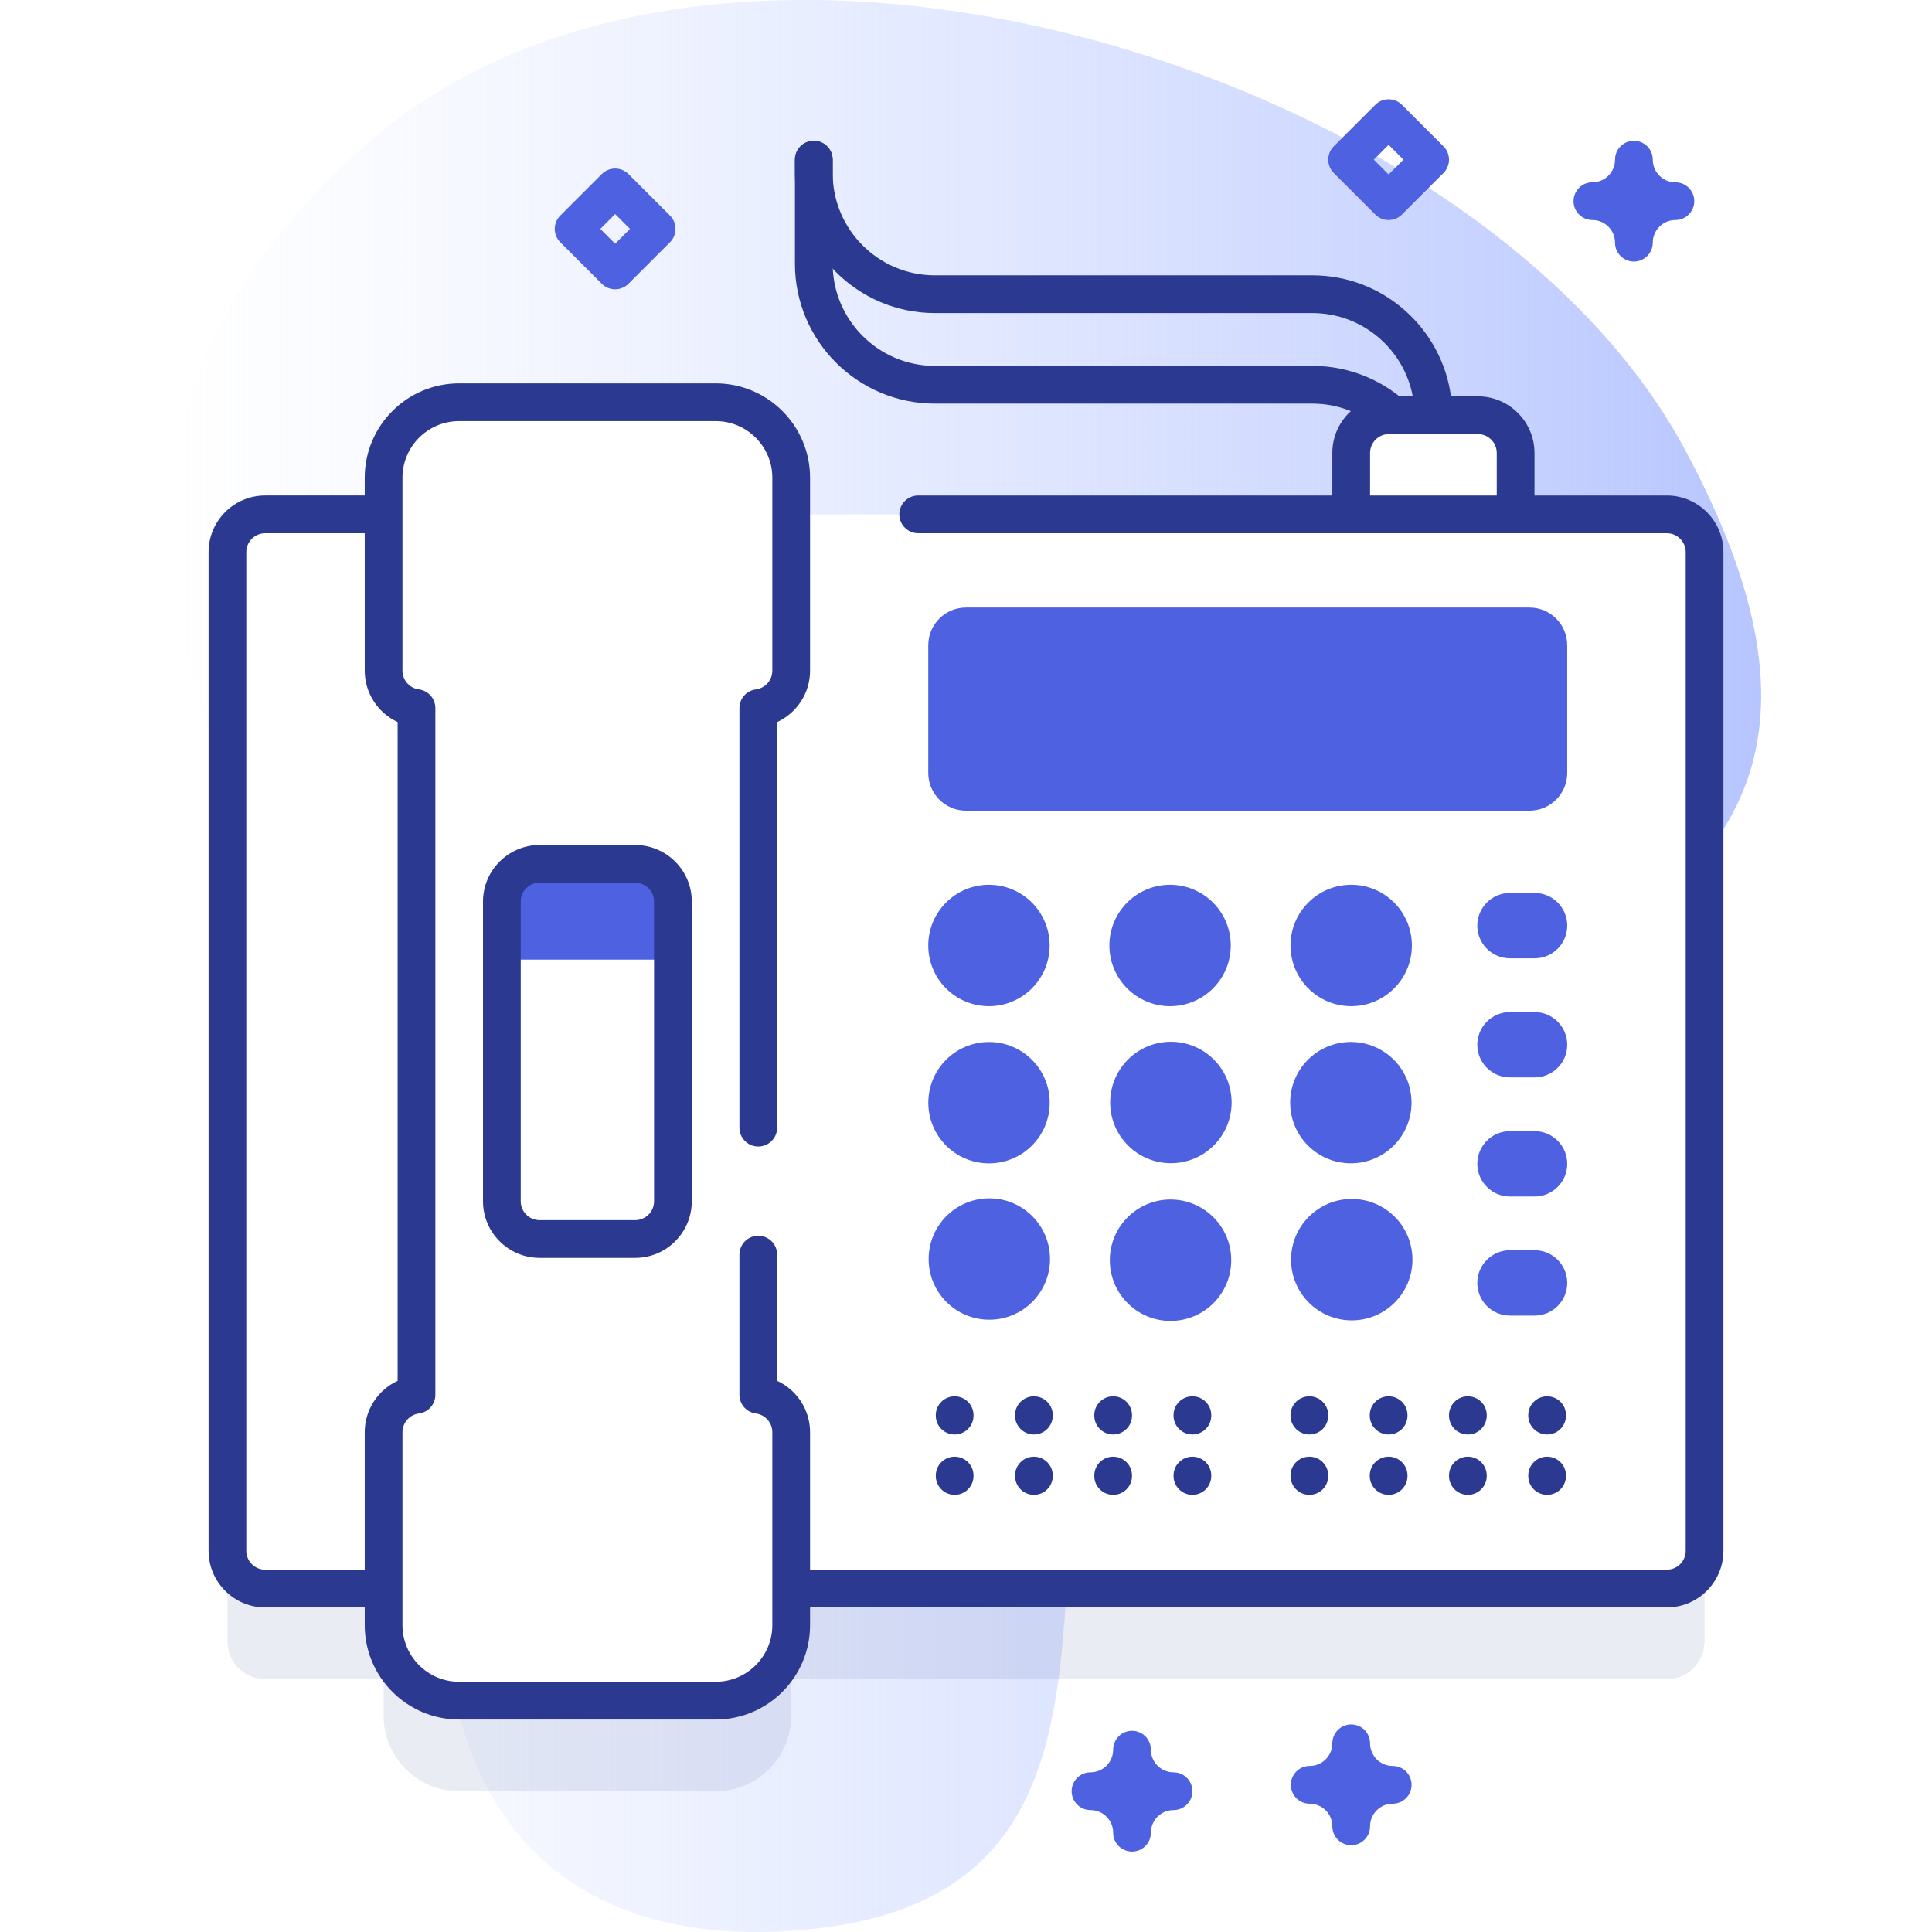
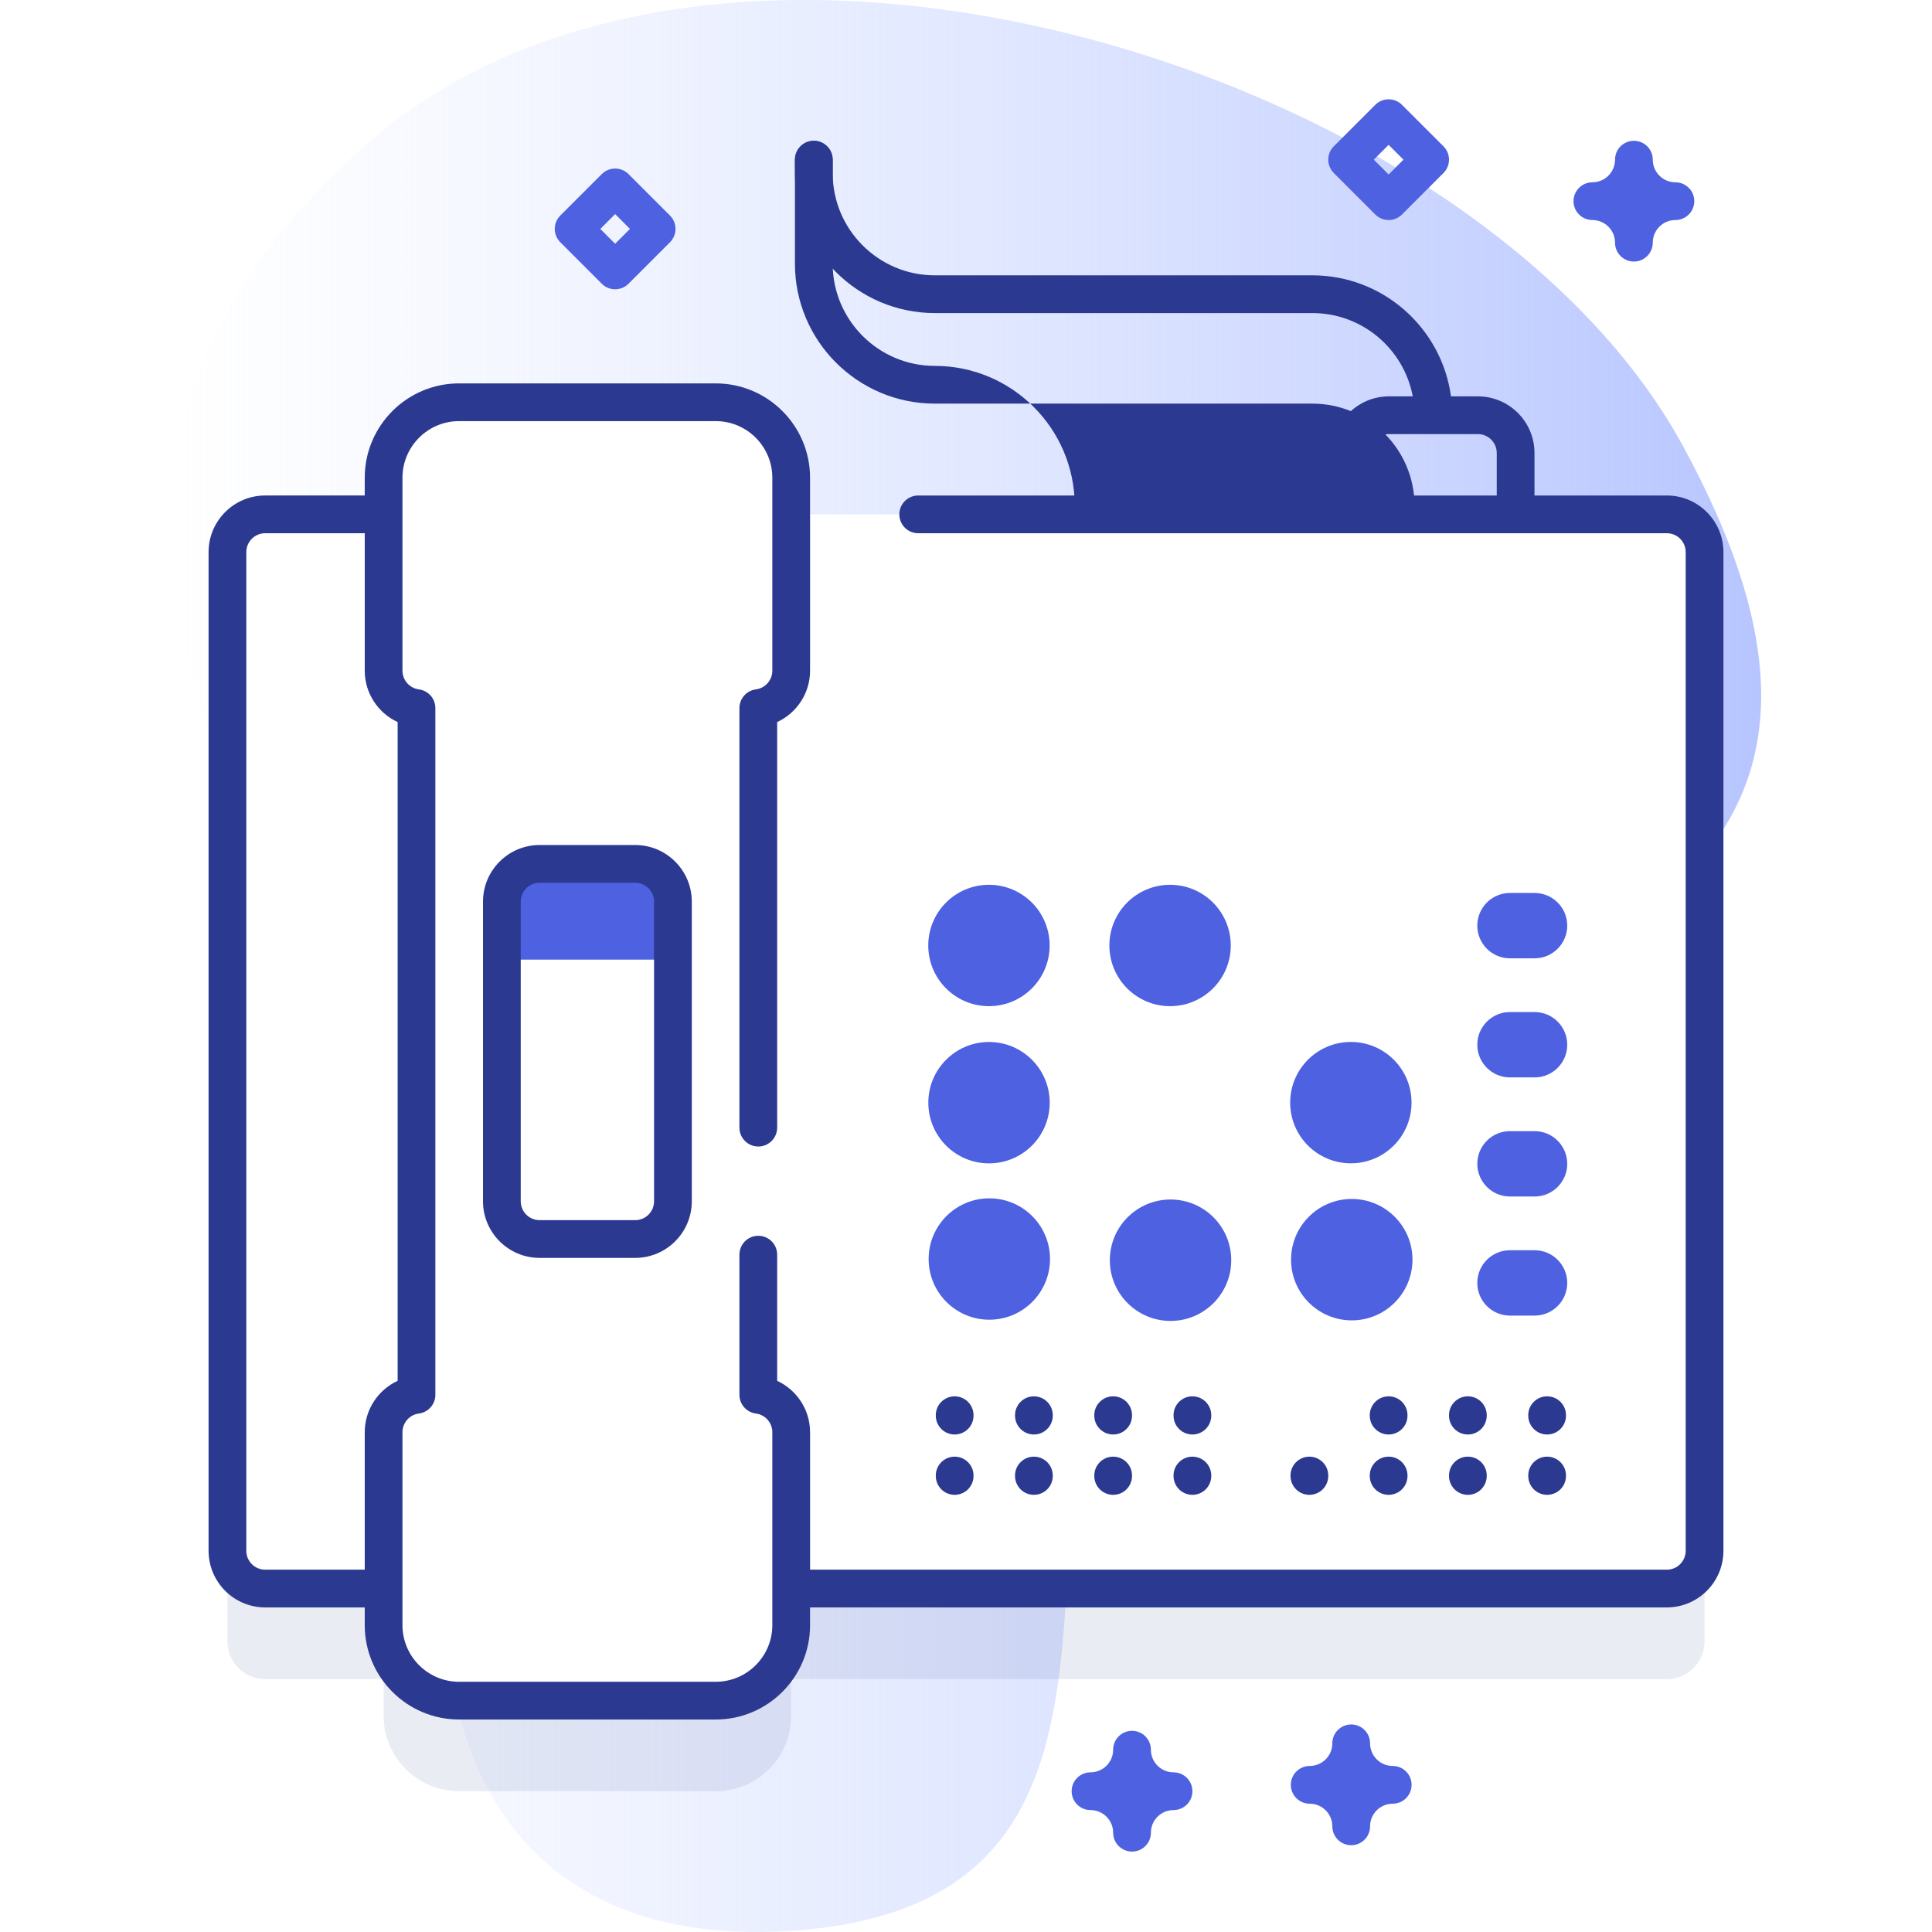
<svg xmlns="http://www.w3.org/2000/svg" version="1.1" width="512" height="512" x="0" y="0" viewBox="0 0 512 512" style="enable-background:new 0 0 512 512" xml:space="preserve" class="">
  <defs>
    <linearGradient id="SVGID_1_" gradientTransform="matrix(1 0 0 -1 0 514)" gradientUnits="userSpaceOnUse" x1="45.273" x2="466.727" y1="258" y2="258">
      <stop offset="0" stop-color="#d2deff" stop-opacity="0" />
      <stop offset="1" stop-color="#b7c5ff" />
    </linearGradient>
  </defs>
  <g>
    <linearGradient id="SVGID_1_" gradientTransform="matrix(1 0 0 -1 0 514)" gradientUnits="userSpaceOnUse" x1="45.273" x2="466.727" y1="258" y2="258">
      <stop offset="0" stop-color="#d2deff" stop-opacity="0" />
      <stop offset="1" stop-color="#b7c5ff" />
    </linearGradient>
    <g>
      <path d="m97.145 38.232c-135.328 119.538 38.831 235.409 22.243 366.028-7.375 58.072 16.054 113.588 92.705 107.244 93.413-7.732 59.504-97.209 79.066-156.778 33.66-102.501 240.73-78.56 154.895-236.448-54.778-100.758-255.767-162.321-348.909-80.046z" fill="url(&quot;#SVGID_1_&quot;)" data-original="url(#SVGID_1_)" />
      <g>
-         <path d="m379.868 139.039c-2.762 0-5-2.239-5-5 0-14.928-12.145-27.073-27.073-27.073h-100.055c-20.442 0-37.073-16.631-37.073-37.073v-27.58c0-2.761 2.239-5 5-5s5 2.239 5 5v27.58c0 14.928 12.145 27.073 27.073 27.073h100.055c20.442 0 37.073 16.631 37.073 37.073 0 2.761-2.238 5-5 5z" fill="#2B3990" data-original="#2626bc" class="" />
+         <path d="m379.868 139.039c-2.762 0-5-2.239-5-5 0-14.928-12.145-27.073-27.073-27.073h-100.055c-20.442 0-37.073-16.631-37.073-37.073v-27.58c0-2.761 2.239-5 5-5s5 2.239 5 5v27.58c0 14.928 12.145 27.073 27.073 27.073c20.442 0 37.073 16.631 37.073 37.073 0 2.761-2.238 5-5 5z" fill="#2B3990" data-original="#2626bc" class="" />
      </g>
      <g>
-         <path d="m401.653 142.979h-43.57v-22.94c0-5.523 4.477-10 10-10h23.57c5.523 0 10 4.477 10 10z" fill="#FFFFFF" data-original="#ffffff" class="" />
-       </g>
+         </g>
      <g enable-background="new" opacity=".1">
        <path d="m441.726 160.311h-232.052v-9.707c0-11.046-8.954-20-20-20h-68.016c-11.046 0-20 8.954-20 20v9.707h-31.384c-5.523 0-10 4.477-10 10v264.67c0 5.523 4.477 10 10 10h31.385v9.707c0 11.046 8.954 20 20 20h68.016c11.046 0 20-8.954 20-20v-9.707h232.052c5.523 0 10-4.477 10-10v-264.67c-.001-5.523-4.478-10-10.001-10z" fill="#2B3990" data-original="#2626bc" class="" />
      </g>
      <g>
        <path d="m441.726 420.98h-371.452c-5.523 0-10-4.477-10-10v-264.67c0-5.523 4.477-10 10-10h371.452c5.523 0 10 4.477 10 10v264.67c0 5.523-4.477 10-10 10z" fill="#FFFFFF" data-original="#ffffff" class="" />
      </g>
      <g>
        <path d="m209.674 177.745v-51.142c0-11.046-8.954-20-20-20h-68.016c-11.046 0-20 8.954-20 20v51.142c0 5.088 3.802 9.279 8.719 9.909v181.983c-4.916.63-8.719 4.821-8.719 9.909v51.142c0 11.046 8.954 20 20 20h68.016c11.046 0 20-8.954 20-20v-51.142c0-5.088-3.802-9.279-8.719-9.909v-181.983c4.917-.63 8.719-4.821 8.719-9.909z" fill="#FFFFFF" data-original="#ffffff" class="" />
      </g>
      <g>
-         <path d="m415.33 171.006v33.83c0 5.52-4.47 10-10 10h-149.33c-5.52 0-10-4.48-10-10v-33.83c0-5.53 4.48-10 10-10h149.33c5.53 0 10 4.47 10 10z" fill="#4D61E1" data-original="#6583fe" class="" />
-       </g>
+         </g>
      <g>
        <path d="m248.35 251.676c-.47.35-.74.5-.81.43-.18-.18.12-.32.81-.43z" fill="#97FFD2" data-original="#97ffd2" />
      </g>
      <g>
        <circle cx="262.083" cy="250.562" fill="#4D61E1" r="16.083" data-original="#6583fe" class="" />
      </g>
      <g>
        <circle cx="310.083" cy="250.562" fill="#4D61E1" r="16.083" data-original="#6583fe" class="" />
      </g>
      <g>
-         <circle cx="358.083" cy="250.562" fill="#4D61E1" r="16.083" data-original="#6583fe" class="" />
-       </g>
+         </g>
      <g>
        <ellipse cx="262.099" cy="292.221" fill="#4D61E1" rx="16.084" ry="16.084" data-original="#6583fe" class="" />
      </g>
      <g>
-         <ellipse cx="310.3" cy="292.17" fill="#4D61E1" rx="16.091" ry="16.091" data-original="#6583fe" class="" />
-       </g>
+         </g>
      <g>
        <ellipse cx="357.992" cy="292.208" fill="#4D61E1" rx="16.081" ry="16.081" data-original="#6583fe" class="" />
      </g>
      <g>
        <ellipse cx="262.182" cy="333.654" fill="#4D61E1" rx="16.082" ry="16.082" data-original="#6583fe" class="" />
      </g>
      <g>
        <ellipse cx="310.205" cy="333.97" fill="#4D61E1" rx="16.088" ry="16.088" data-original="#6583fe" class="" />
      </g>
      <g>
        <ellipse cx="358.232" cy="333.823" fill="#4D61E1" rx="16.087" ry="16.087" data-original="#6583fe" class="" />
      </g>
      <g>
        <path d="m406.673 253.965h-6.514c-4.783 0-8.66-3.877-8.66-8.66s3.877-8.66 8.66-8.66h6.514c4.783 0 8.66 3.877 8.66 8.66s-3.877 8.66-8.66 8.66z" fill="#4D61E1" data-original="#6583fe" class="" />
      </g>
      <g>
        <path d="m406.673 285.525h-6.514c-4.783 0-8.66-3.877-8.66-8.66s3.877-8.66 8.66-8.66h6.514c4.783 0 8.66 3.877 8.66 8.66s-3.877 8.66-8.66 8.66z" fill="#4D61E1" data-original="#6583fe" class="" />
      </g>
      <g>
        <path d="m406.673 317.086h-6.514c-4.783 0-8.66-3.877-8.66-8.66s3.877-8.66 8.66-8.66h6.514c4.783 0 8.66 3.877 8.66 8.66 0 4.782-3.877 8.66-8.66 8.66z" fill="#4D61E1" data-original="#6583fe" class="" />
      </g>
      <g>
        <path d="m406.673 348.646h-6.514c-4.783 0-8.66-3.877-8.66-8.66s3.877-8.66 8.66-8.66h6.514c4.783 0 8.66 3.877 8.66 8.66s-3.877 8.66-8.66 8.66z" fill="#4D61E1" data-original="#6583fe" class="" />
      </g>
      <g>
        <path d="m252.995 380.156c-2.762 0-5-2.239-5-5v-.115c0-2.761 2.238-5 5-5s5 2.239 5 5v.115c0 2.761-2.238 5-5 5z" fill="#2B3990" data-original="#2626bc" class="" />
      </g>
      <g>
        <path d="m273.996 380.156c-2.762 0-5-2.239-5-5v-.115c0-2.761 2.238-5 5-5s5 2.239 5 5v.115c0 2.761-2.238 5-5 5z" fill="#2B3990" data-original="#2626bc" class="" />
      </g>
      <g>
        <path d="m294.997 380.156c-2.762 0-5-2.239-5-5v-.115c0-2.761 2.238-5 5-5s5 2.239 5 5v.115c0 2.761-2.238 5-5 5z" fill="#2B3990" data-original="#2626bc" class="" />
      </g>
      <g>
        <path d="m315.999 380.156c-2.762 0-5-2.239-5-5v-.115c0-2.761 2.238-5 5-5s5 2.239 5 5v.115c0 2.761-2.239 5-5 5z" fill="#2B3990" data-original="#2626bc" class="" />
      </g>
      <g>
        <path d="m252.995 396.146c-2.762 0-5-2.239-5-5v-.115c0-2.761 2.238-5 5-5s5 2.239 5 5v.115c0 2.761-2.238 5-5 5z" fill="#2B3990" data-original="#2626bc" class="" />
      </g>
      <g>
        <path d="m273.996 396.146c-2.762 0-5-2.239-5-5v-.115c0-2.761 2.238-5 5-5s5 2.239 5 5v.115c0 2.761-2.238 5-5 5z" fill="#2B3990" data-original="#2626bc" class="" />
      </g>
      <g>
        <path d="m294.997 396.146c-2.762 0-5-2.239-5-5v-.115c0-2.761 2.238-5 5-5s5 2.239 5 5v.115c0 2.761-2.238 5-5 5z" fill="#2B3990" data-original="#2626bc" class="" />
      </g>
      <g>
        <path d="m315.999 396.146c-2.762 0-5-2.239-5-5v-.115c0-2.761 2.238-5 5-5s5 2.239 5 5v.115c0 2.761-2.239 5-5 5z" fill="#2B3990" data-original="#2626bc" class="" />
      </g>
      <g>
-         <path d="m347 380.156c-2.762 0-5-2.239-5-5v-.115c0-2.761 2.238-5 5-5s5 2.239 5 5v.115c0 2.761-2.238 5-5 5z" fill="#2B3990" data-original="#2626bc" class="" />
-       </g>
+         </g>
      <g>
        <path d="m368.001 380.156c-2.762 0-5-2.239-5-5v-.115c0-2.761 2.238-5 5-5s5 2.239 5 5v.115c0 2.761-2.238 5-5 5z" fill="#2B3990" data-original="#2626bc" class="" />
      </g>
      <g>
        <path d="m389.002 380.156c-2.762 0-5-2.239-5-5v-.115c0-2.761 2.238-5 5-5s5 2.239 5 5v.115c0 2.761-2.238 5-5 5z" fill="#2B3990" data-original="#2626bc" class="" />
      </g>
      <g>
        <path d="m410.003 380.156c-2.762 0-5-2.239-5-5v-.115c0-2.761 2.238-5 5-5s5 2.239 5 5v.115c0 2.761-2.238 5-5 5z" fill="#2B3990" data-original="#2626bc" class="" />
      </g>
      <g>
        <path d="m347 396.146c-2.762 0-5-2.239-5-5v-.115c0-2.761 2.238-5 5-5s5 2.239 5 5v.115c0 2.761-2.238 5-5 5z" fill="#2B3990" data-original="#2626bc" class="" />
      </g>
      <g>
        <path d="m368.001 396.146c-2.762 0-5-2.239-5-5v-.115c0-2.761 2.238-5 5-5s5 2.239 5 5v.115c0 2.761-2.238 5-5 5z" fill="#2B3990" data-original="#2626bc" class="" />
      </g>
      <g>
        <path d="m389.002 396.146c-2.762 0-5-2.239-5-5v-.115c0-2.761 2.238-5 5-5s5 2.239 5 5v.115c0 2.761-2.238 5-5 5z" fill="#2B3990" data-original="#2626bc" class="" />
      </g>
      <g>
        <path d="m410.003 396.146c-2.762 0-5-2.239-5-5v-.115c0-2.761 2.238-5 5-5s5 2.239 5 5v.115c0 2.761-2.238 5-5 5z" fill="#2B3990" data-original="#2626bc" class="" />
      </g>
      <g>
        <path d="m168.333 328.354h-25.333c-5.523 0-10-4.477-10-10v-79.417c0-5.523 4.477-10 10-10h25.333c5.523 0 10 4.477 10 10v79.417c0 5.523-4.477 10-10 10z" fill="#FFFFFF" data-original="#ffffff" class="" />
      </g>
      <g>
        <path d="m178.333 254.312v-15.375c0-5.523-4.477-10-10-10h-25.333c-5.523 0-10 4.477-10 10v15.375z" fill="#4D61E1" data-original="#6583fe" class="" />
      </g>
      <g>
        <path d="m168.333 333.354h-25.333c-8.271 0-15-6.729-15-15v-79.417c0-8.271 6.729-15 15-15h25.333c8.271 0 15 6.729 15 15v79.417c0 8.271-6.729 15-15 15zm-25.333-99.417c-2.757 0-5 2.243-5 5v79.417c0 2.757 2.243 5 5 5h25.333c2.757 0 5-2.243 5-5v-79.417c0-2.757-2.243-5-5-5z" fill="#2B3990" data-original="#2626bc" class="" />
      </g>
      <g>
        <path d="m299.998 490.687c-2.762 0-5-2.239-5-5 0-3.309-2.692-6-6.001-6-2.762 0-5-2.239-5-5s2.238-5 5-5c3.309 0 6.001-2.691 6.001-6 0-2.761 2.238-5 5-5s5 2.239 5 5c0 3.309 2.691 6 5.999 6 2.762 0 5 2.239 5 5s-2.238 5-5 5c-3.308 0-5.999 2.691-5.999 6 0 2.762-2.238 5-5 5z" fill="#4D61E1" data-original="#6583fe" class="" />
      </g>
      <g>
        <path d="m358.083 489c-2.762 0-5-2.239-5-5 0-3.309-2.691-6-6-6-2.762 0-5-2.239-5-5s2.238-5 5-5c3.309 0 6-2.691 6-6 0-2.761 2.238-5 5-5s5 2.239 5 5c0 3.309 2.691 6 6 6 2.762 0 5 2.239 5 5s-2.238 5-5 5c-3.309 0-6 2.691-6 6 0 2.761-2.238 5-5 5z" fill="#4D61E1" data-original="#6583fe" class="" />
      </g>
      <g>
        <path d="m433 69.312c-2.762 0-5-2.239-5-5 0-3.309-2.691-6-6-6-2.762 0-5-2.239-5-5s2.238-5 5-5c3.309 0 6-2.691 6-6 0-2.761 2.238-5 5-5s5 2.239 5 5c0 3.309 2.691 6 6 6 2.762 0 5 2.239 5 5s-2.238 5-5 5c-3.309 0-6 2.691-6 6 0 2.762-2.238 5-5 5z" fill="#4D61E1" data-original="#6583fe" class="" />
      </g>
      <g>
        <path d="m163.019 76.665c-1.28 0-2.559-.488-3.536-1.464l-11-11c-1.953-1.953-1.953-5.119 0-7.071l11-11c1.953-1.952 5.118-1.952 7.071 0l11 11c1.953 1.953 1.953 5.119 0 7.071l-11 11c-.976.975-2.256 1.464-3.535 1.464zm-3.929-16 3.929 3.929 3.929-3.929-3.929-3.929z" fill="#4D61E1" data-original="#6583fe" class="" />
      </g>
      <g>
        <path d="m368.001 58.312c-1.279 0-2.56-.488-3.535-1.464l-11-11c-1.953-1.953-1.953-5.119 0-7.071l11-11c1.951-1.952 5.119-1.952 7.07 0l11 11c1.953 1.953 1.953 5.119 0 7.071l-11 11c-.975.976-2.256 1.464-3.535 1.464zm-3.929-16 3.929 3.929 3.929-3.929-3.929-3.929z" fill="#4D61E1" data-original="#6583fe" class="" />
      </g>
      <g>
        <path d="m96.659 126.603v4.707h-26.385c-8.271 0-15 6.729-15 15v264.67c0 8.271 6.729 15 15 15h26.385v4.707c0 13.785 11.215 25 25 25h68.016c13.785 0 25-11.215 25-25v-4.707h227.052c8.271 0 15-6.729 15-15v-264.669c0-8.271-6.729-15-15-15h-35.073v-11.272c0-8.271-6.728-15-15-15h-7.132c-2.45-18.085-17.981-32.073-36.727-32.073h-100.055c-14.928 0-27.073-12.145-27.073-27.073v-3.58c0-2.761-2.239-5-5-5s-5 2.239-5 5v3.58c0 20.442 16.631 37.073 37.073 37.073h100.055c13.22 0 24.25 9.526 26.603 22.073h-6.315c-8.272 0-15 6.729-15 15v11.272h-109.748c-2.761 0-5 2.239-5 5s2.239 5 5 5h198.392c2.757 0 5 2.243 5 5v264.669c0 2.757-2.243 5-5 5h-227.053v-36.435c0-5.962-3.536-11.216-8.719-13.613v-33.436c0-2.761-2.239-5-5-5s-5 2.239-5 5v37.14c0 2.516 1.869 4.64 4.364 4.96 2.482.318 4.355 2.446 4.355 4.949v51.142c0 8.271-6.729 15-15 15h-68.016c-8.271 0-15-6.729-15-15v-51.142c0-2.503 1.872-4.631 4.354-4.949 2.495-.32 4.364-2.444 4.364-4.96v-181.982c0-2.516-1.869-4.64-4.364-4.96-2.482-.318-4.354-2.446-4.354-4.95v-51.142c0-8.271 6.729-15 15-15h68.016c8.271 0 15 6.729 15 15v51.142c0 2.503-1.872 4.631-4.355 4.95-2.495.32-4.364 2.444-4.364 4.96v111.182c0 2.761 2.239 5 5 5s5-2.239 5-5v-107.478c5.183-2.397 8.719-7.65 8.719-13.613v-51.142c0-13.785-11.215-25-25-25h-68.016c-13.785 0-24.999 11.215-24.999 25zm266.424-6.564c0-2.757 2.243-5 5-5h23.57c2.757 0 5 2.243 5 5v11.272h-33.57zm-257.706 245.894c-5.183 2.397-8.719 7.65-8.719 13.613v36.435h-26.384c-2.757 0-5-2.243-5-5v-264.67c0-2.757 2.243-5 5-5h26.385v36.434c0 5.963 3.536 11.216 8.719 13.613z" fill="#2B3990" data-original="#2626bc" class="" />
      </g>
    </g>
  </g>
</svg>